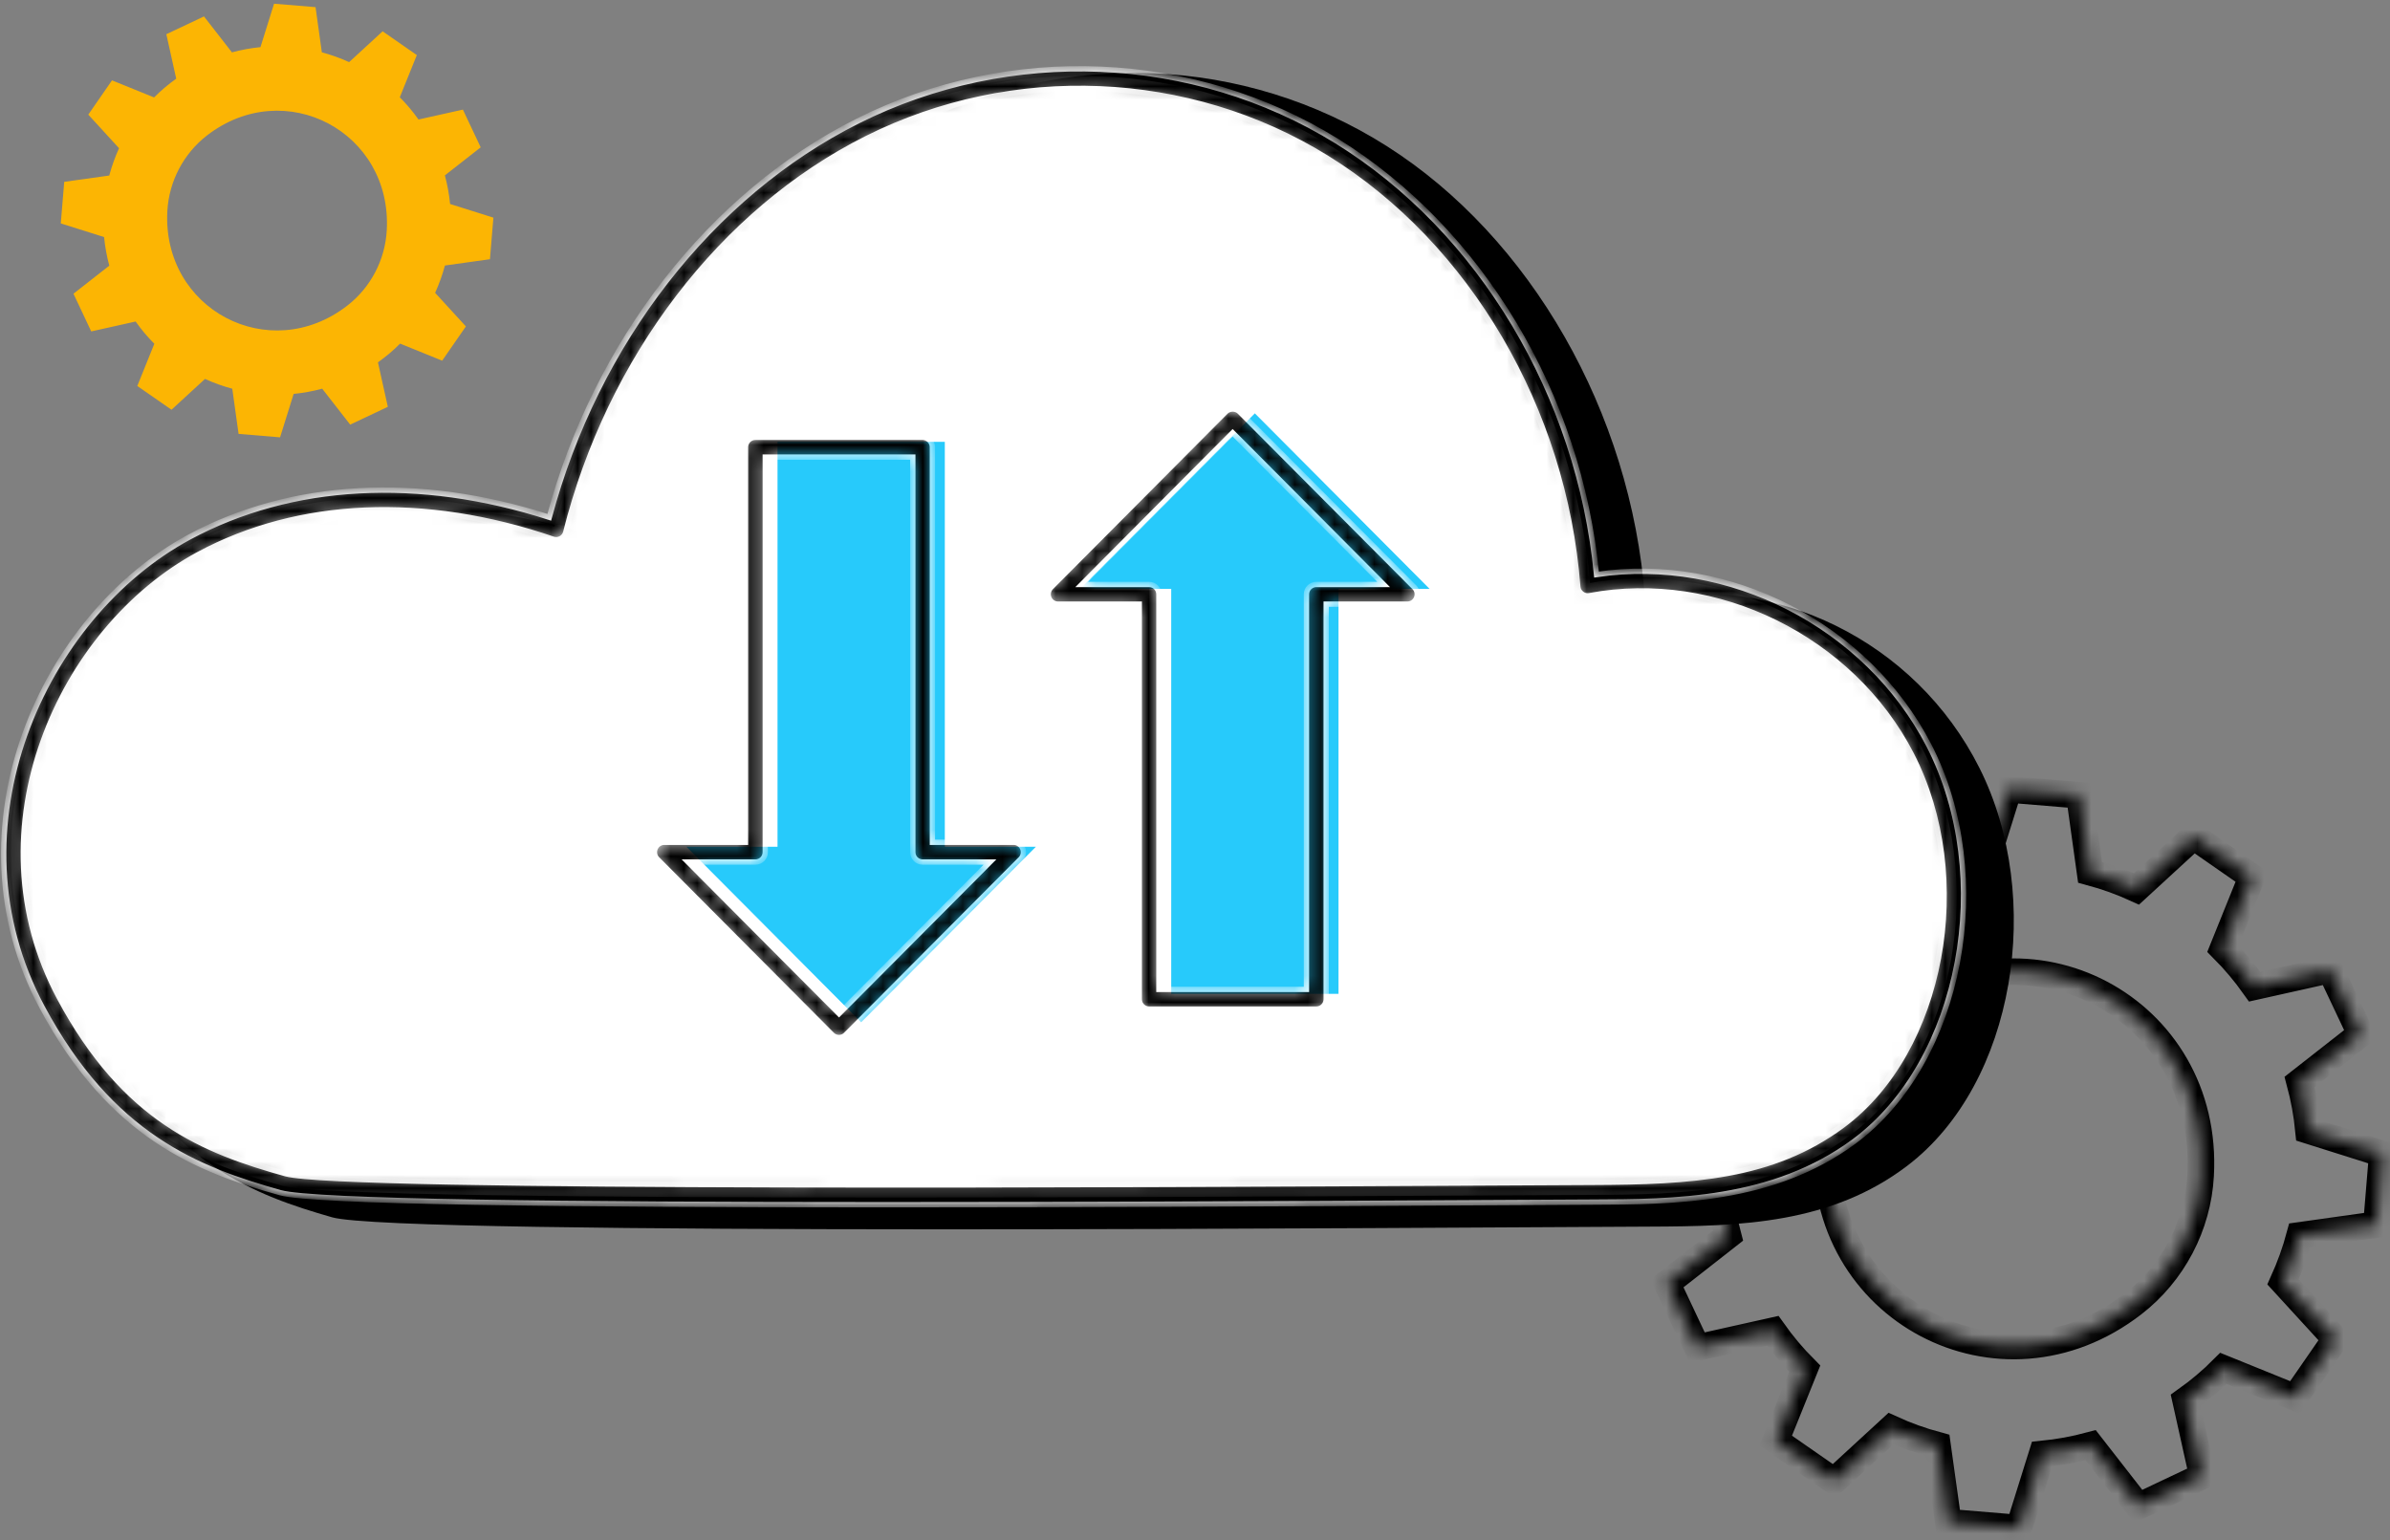
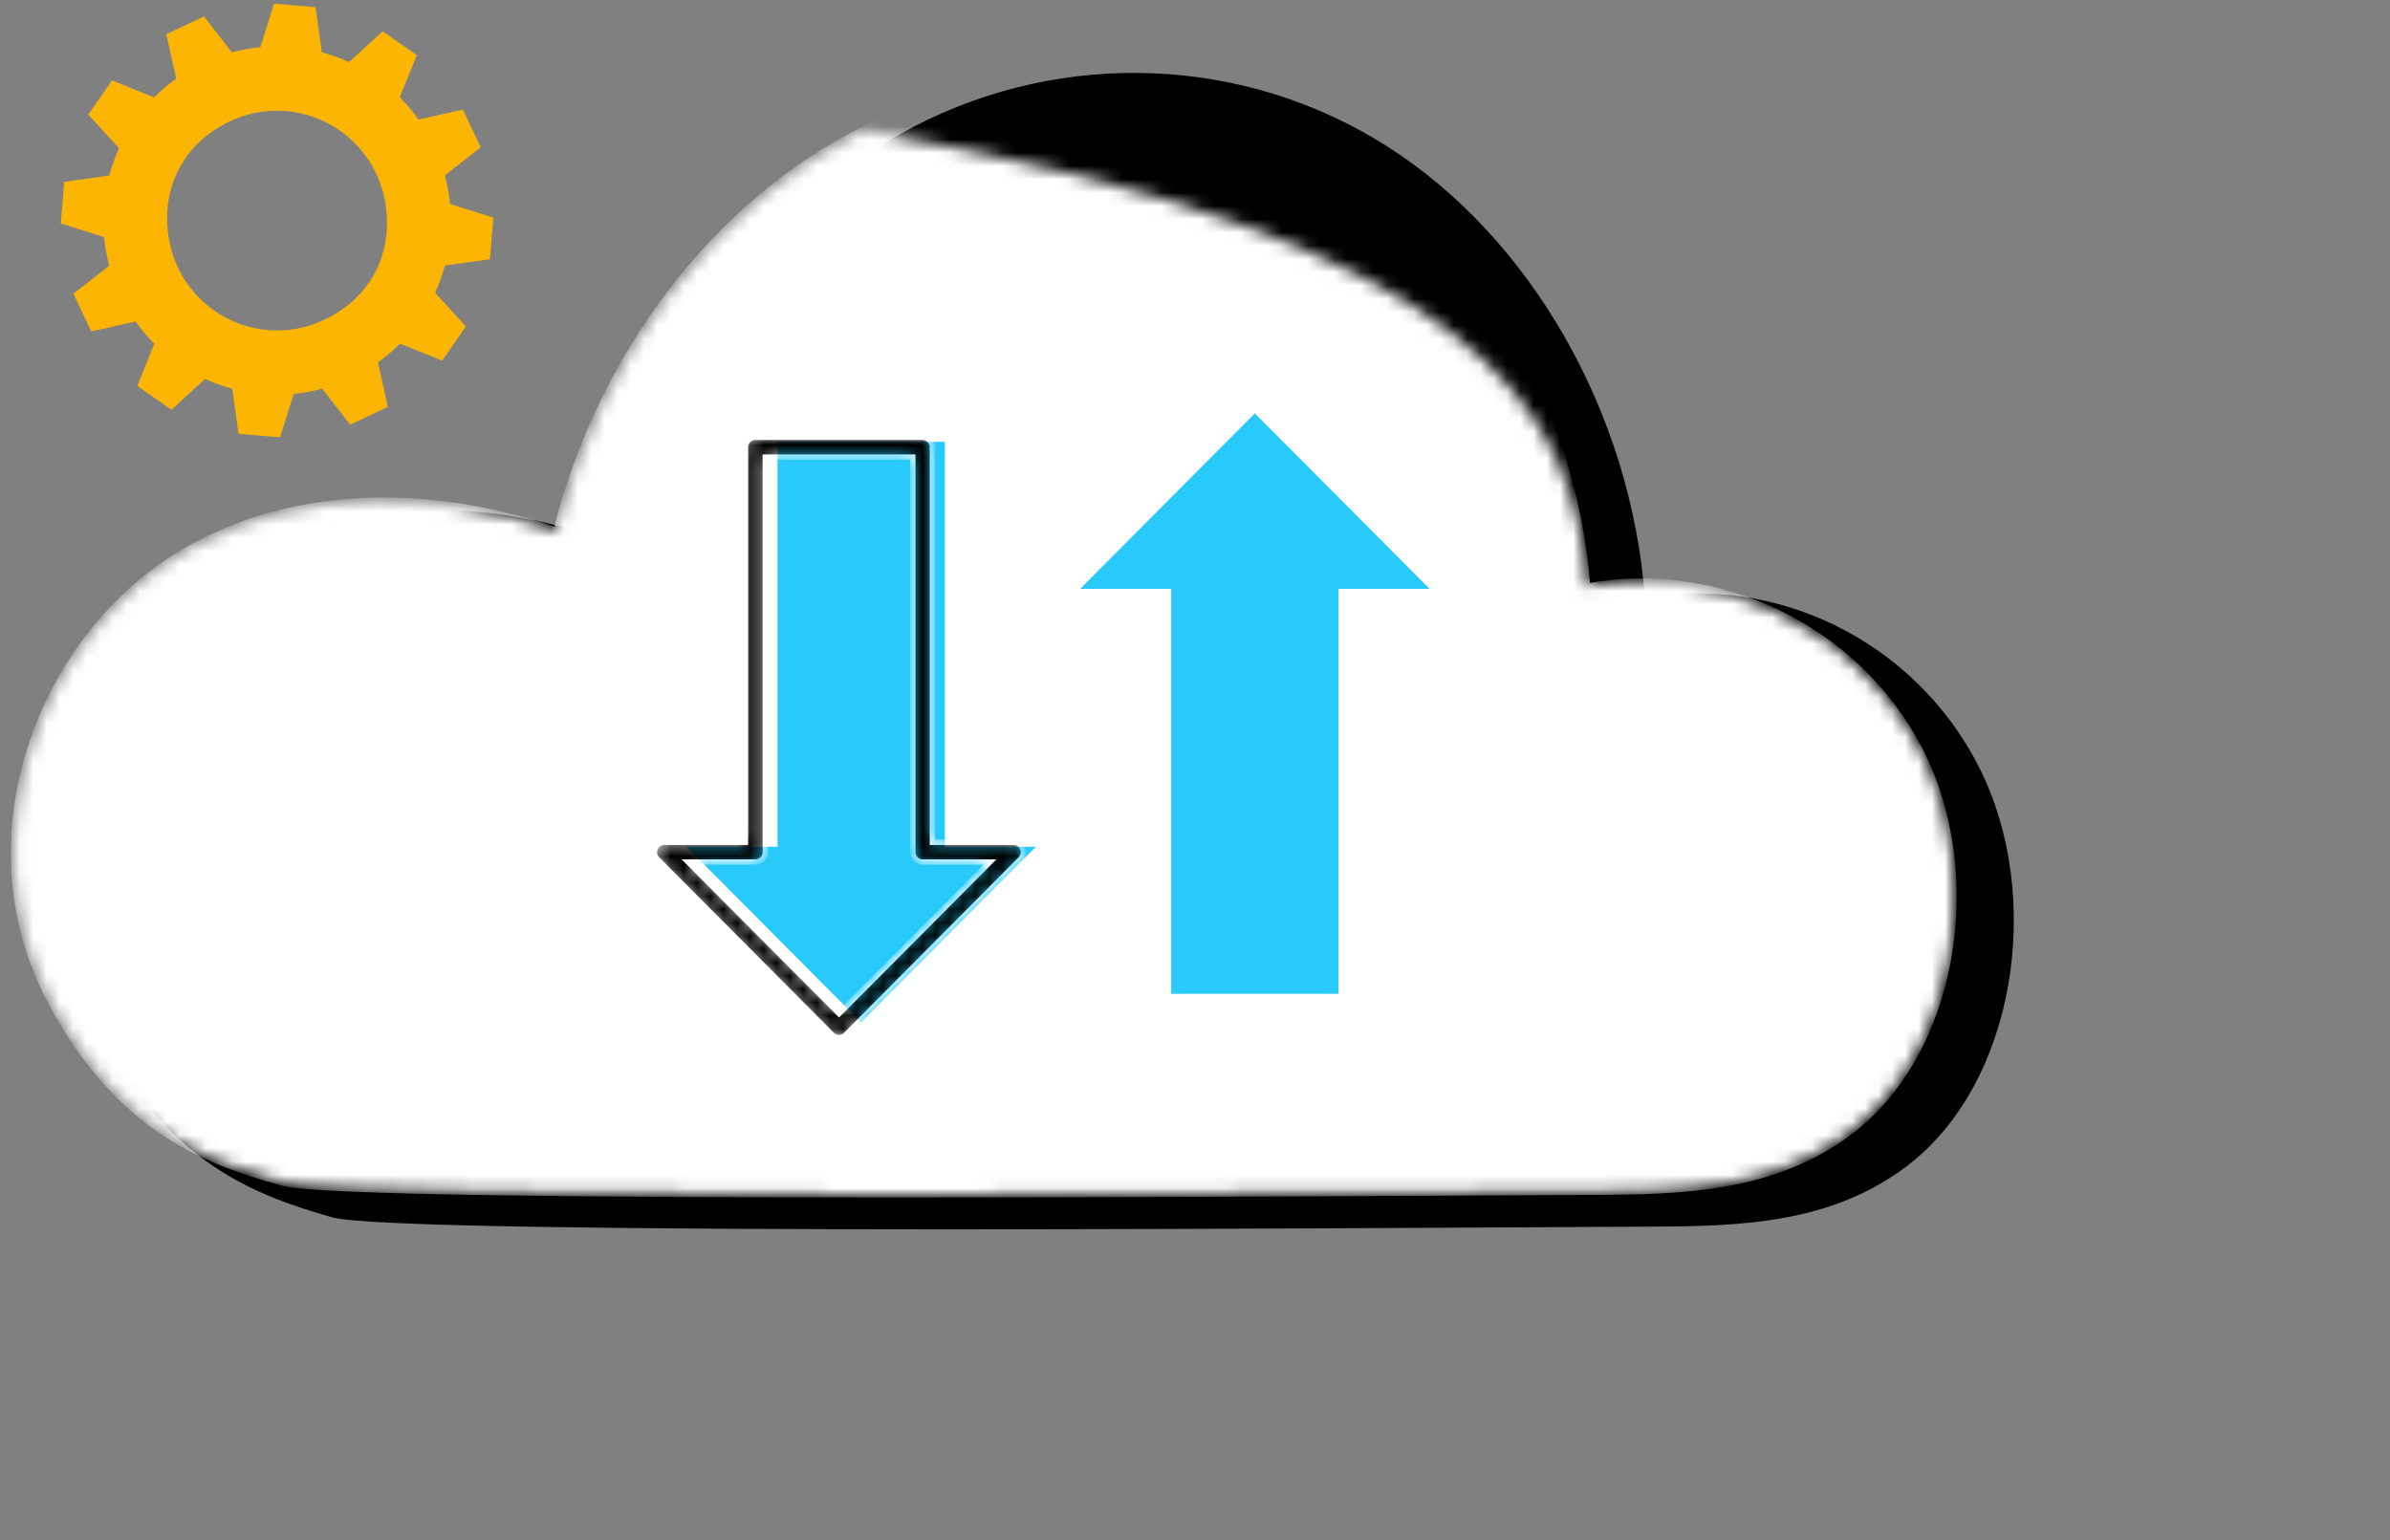
<svg xmlns="http://www.w3.org/2000/svg" width="180" height="116" viewBox="0 0 180 116" fill="none">
  <rect x="0" y="0" width="180" height="116" fill="#808080" stroke="none" />
  <mask id="path-1-inside-1_184_6534" fill="white">
-     <path d="M175.504 73.045L169.809 74.316C169.083 73.292 168.281 72.337 167.41 71.463L169.594 66.049L165.207 63L160.907 66.953C159.777 66.435 158.609 66.017 157.41 65.694L156.602 59.9L151.28 59.457L149.537 65.03C148.312 65.15 147.088 65.372 145.876 65.701L142.29 61.089L137.46 63.373L138.729 69.079C137.706 69.806 136.753 70.609 135.888 71.483L130.49 69.294L127.447 73.69L131.393 77.998C130.882 79.13 130.459 80.3 130.137 81.502L124.36 82.312L123.918 87.645L129.474 89.397C129.594 90.624 129.815 91.851 130.143 93.066L125.547 96.665L127.826 101.504L133.52 100.233C134.246 101.258 135.048 102.213 135.919 103.086L133.735 108.501L138.123 111.55L142.422 107.596C143.552 108.115 144.72 108.532 145.92 108.855L146.728 114.649L152.05 115.092L153.792 109.519C155.017 109.399 156.242 109.177 157.454 108.849L161.046 113.46L165.876 111.176L164.607 105.471C165.63 104.743 166.583 103.94 167.448 103.067L172.846 105.256L175.889 100.859L171.943 96.551C172.454 95.419 172.877 94.249 173.199 93.047L178.976 92.237L179.418 86.905L173.862 85.152C173.742 83.925 173.521 82.698 173.193 81.484L177.789 77.884L175.504 73.045ZM160.661 98.202C150.661 105.939 136.879 98.658 137.593 86.025C137.807 82.236 139.676 78.688 142.668 76.366C152.669 68.63 166.45 75.91 165.737 88.543C165.529 92.332 163.66 95.887 160.661 98.202Z" />
-   </mask>
+     </mask>
  <path d="M175.504 73.045L169.809 74.316C169.083 73.292 168.281 72.337 167.41 71.463L169.594 66.049L165.207 63L160.907 66.953C159.777 66.435 158.609 66.017 157.41 65.694L156.602 59.9L151.28 59.457L149.537 65.03C148.312 65.15 147.088 65.372 145.876 65.701L142.29 61.089L137.46 63.373L138.729 69.079C137.706 69.806 136.753 70.609 135.888 71.483L130.49 69.294L127.447 73.69L131.393 77.998C130.882 79.13 130.459 80.3 130.137 81.502L124.36 82.312L123.918 87.645L129.474 89.397C129.594 90.624 129.815 91.851 130.143 93.066L125.547 96.665L127.826 101.504L133.52 100.233C134.246 101.258 135.048 102.213 135.919 103.086L133.735 108.501L138.123 111.55L142.422 107.596C143.552 108.115 144.72 108.532 145.92 108.855L146.728 114.649L152.05 115.092L153.792 109.519C155.017 109.399 156.242 109.177 157.454 108.849L161.046 113.46L165.876 111.176L164.607 105.471C165.63 104.743 166.583 103.94 167.448 103.067L172.846 105.256L175.889 100.859L171.943 96.551C172.454 95.419 172.877 94.249 173.199 93.047L178.976 92.237L179.418 86.905L173.862 85.152C173.742 83.925 173.521 82.698 173.193 81.484L177.789 77.884L175.504 73.045ZM160.661 98.202C150.661 105.939 136.879 98.658 137.593 86.025C137.807 82.236 139.676 78.688 142.668 76.366C152.669 68.63 166.45 75.91 165.737 88.543C165.529 92.332 163.66 95.887 160.661 98.202Z" stroke="black" stroke-width="2" mask="url(#path-1-inside-1_184_6534)" />
  <path d="M7.398 77.581C0.574 64.474 6.885 48.243 18.26 41.946C26.705 37.272 36.745 37.565 45.71 40.715C49.031 27.106 57.692 15.28 68.912 9.493C80.132 3.705 93.715 4.18 104.473 11.024C115.234 17.867 122.837 31.012 123.892 45.093C133.527 43.228 144.208 48.139 149.09 57.863C153.968 67.59 151.797 81.591 143.655 87.797C137.92 92.168 131.13 92.364 124.249 92.388C108.926 92.442 29.972 93.113 25.01 91.686C19.305 90.047 12.667 87.706 7.398 77.581Z" fill="black" />
  <mask id="path-3-inside-2_184_6534" fill="white">
-     <path d="M3.821 75.503C-2.959 62.848 3.311 47.181 14.612 41.103C23.004 36.59 32.98 36.873 41.887 39.916C45.187 26.778 53.794 15.361 64.94 9.776C76.089 4.19 89.585 4.645 100.275 11.253C110.966 17.86 118.521 30.549 119.57 44.142C129.141 42.34 139.758 47.08 144.606 56.469C149.454 65.86 147.296 79.375 139.205 85.368C133.507 89.588 126.761 89.777 119.924 89.8C104.699 89.851 26.25 90.502 21.321 89.122C15.654 87.537 9.06 85.274 3.821 75.503Z" />
+     <path d="M3.821 75.503C-2.959 62.848 3.311 47.181 14.612 41.103C23.004 36.59 32.98 36.873 41.887 39.916C45.187 26.778 53.794 15.361 64.94 9.776C110.966 17.86 118.521 30.549 119.57 44.142C129.141 42.34 139.758 47.08 144.606 56.469C149.454 65.86 147.296 79.375 139.205 85.368C133.507 89.588 126.761 89.777 119.924 89.8C104.699 89.851 26.25 90.502 21.321 89.122C15.654 87.537 9.06 85.274 3.821 75.503Z" />
  </mask>
  <path d="M3.821 75.503C-2.959 62.848 3.311 47.181 14.612 41.103C23.004 36.59 32.98 36.873 41.887 39.916C45.187 26.778 53.794 15.361 64.94 9.776C76.089 4.19 89.585 4.645 100.275 11.253C110.966 17.86 118.521 30.549 119.57 44.142C129.141 42.34 139.758 47.08 144.606 56.469C149.454 65.86 147.296 79.375 139.205 85.368C133.507 89.588 126.761 89.777 119.924 89.8C104.699 89.851 26.25 90.502 21.321 89.122C15.654 87.537 9.06 85.274 3.821 75.503Z" fill="white" stroke="white" stroke-width="0.4" mask="url(#path-3-inside-2_184_6534)" />
  <mask id="path-4-inside-3_184_6534" fill="white">
-     <path d="M66.757 90.738C42.429 90.738 23.597 90.529 21.122 89.837C14.896 88.094 8.379 85.581 3.166 75.853C-4.048 62.386 3.224 46.385 14.262 40.449C21.952 36.317 31.55 35.794 41.367 38.961C44.901 25.776 53.541 14.656 64.61 9.111C76.059 3.374 89.875 3.951 100.667 10.622C111.502 17.321 118.949 29.777 120.241 43.275C130.176 41.781 140.597 47.09 145.266 56.129C150.374 66.022 147.748 79.965 139.65 85.965C133.531 90.499 125.989 90.522 119.931 90.542C117.914 90.549 114.793 90.566 110.878 90.59C95.721 90.674 80.378 90.738 66.757 90.738ZM4.475 75.152C9.414 84.37 15.357 86.684 21.524 88.407C25.701 89.574 87.572 89.23 110.868 89.102C114.782 89.082 117.908 89.062 119.924 89.055C127.354 89.028 133.46 88.697 138.766 84.768C146.325 79.169 148.746 66.103 143.948 56.807C139.447 48.091 129.256 43.069 119.711 44.867C119.502 44.907 119.29 44.857 119.121 44.725C118.953 44.597 118.848 44.405 118.831 44.192C117.803 30.846 110.545 18.464 99.888 11.877C89.531 5.475 76.268 4.922 65.274 10.43C54.374 15.891 45.902 26.977 42.608 40.088C42.558 40.29 42.426 40.459 42.244 40.56C42.062 40.658 41.846 40.678 41.651 40.61C31.965 37.302 22.488 37.706 14.966 41.75C4.542 47.363 -2.329 62.453 4.475 75.152Z" />
-   </mask>
+     </mask>
  <path d="M66.757 90.738C42.429 90.738 23.597 90.529 21.122 89.837C14.896 88.094 8.379 85.581 3.166 75.853C-4.048 62.386 3.224 46.385 14.262 40.449C21.952 36.317 31.55 35.794 41.367 38.961C44.901 25.776 53.541 14.656 64.61 9.111C76.059 3.374 89.875 3.951 100.667 10.622C111.502 17.321 118.949 29.777 120.241 43.275C130.176 41.781 140.597 47.09 145.266 56.129C150.374 66.022 147.748 79.965 139.65 85.965C133.531 90.499 125.989 90.522 119.931 90.542C117.914 90.549 114.793 90.566 110.878 90.59C95.721 90.674 80.378 90.738 66.757 90.738ZM4.475 75.152C9.414 84.37 15.357 86.684 21.524 88.407C25.701 89.574 87.572 89.23 110.868 89.102C114.782 89.082 117.908 89.062 119.924 89.055C127.354 89.028 133.46 88.697 138.766 84.768C146.325 79.169 148.746 66.103 143.948 56.807C139.447 48.091 129.256 43.069 119.711 44.867C119.502 44.907 119.29 44.857 119.121 44.725C118.953 44.597 118.848 44.405 118.831 44.192C117.803 30.846 110.545 18.464 99.888 11.877C89.531 5.475 76.268 4.922 65.274 10.43C54.374 15.891 45.902 26.977 42.608 40.088C42.558 40.29 42.426 40.459 42.244 40.56C42.062 40.658 41.846 40.678 41.651 40.61C31.965 37.302 22.488 37.706 14.966 41.75C4.542 47.363 -2.329 62.453 4.475 75.152Z" fill="black" stroke="white" stroke-width="0.4" mask="url(#path-4-inside-3_184_6534)" />
  <path d="M78.014 63.779L64.856 76.997L51.701 63.779H58.558V33.278H71.157V63.779H78.014Z" fill="#27CAFB" />
  <path d="M81.352 44.351L94.507 31.133L107.665 44.351H100.808V74.855H88.209V44.351H81.352Z" fill="#27CAFB" />
  <mask id="path-7-inside-4_184_6534" fill="white">
    <path d="M63.187 78.147C62.988 78.147 62.799 78.069 62.661 77.928L49.503 64.709C49.29 64.497 49.23 64.177 49.344 63.9C49.459 63.623 49.728 63.441 50.029 63.441H56.144V33.682C56.144 33.271 56.478 32.94 56.886 32.94H69.481C69.893 32.94 70.223 33.271 70.223 33.682V63.441H76.339C76.639 63.441 76.909 63.623 77.023 63.9C77.138 64.177 77.074 64.497 76.865 64.709L63.71 77.928C63.575 78.069 63.386 78.147 63.187 78.147ZM51.819 64.929L63.19 76.353L74.559 64.929H69.488C69.077 64.929 68.746 64.598 68.746 64.187V34.428H57.634V64.187C57.634 64.598 57.301 64.929 56.893 64.929H51.819Z" />
  </mask>
  <path d="M63.187 78.147C62.988 78.147 62.799 78.069 62.661 77.928L49.503 64.709C49.29 64.497 49.23 64.177 49.344 63.9C49.459 63.623 49.728 63.441 50.029 63.441H56.144V33.682C56.144 33.271 56.478 32.94 56.886 32.94H69.481C69.893 32.94 70.223 33.271 70.223 33.682V63.441H76.339C76.639 63.441 76.909 63.623 77.023 63.9C77.138 64.177 77.074 64.497 76.865 64.709L63.71 77.928C63.575 78.069 63.386 78.147 63.187 78.147ZM51.819 64.929L63.19 76.353L74.559 64.929H69.488C69.077 64.929 68.746 64.598 68.746 64.187V34.428H57.634V64.187C57.634 64.598 57.301 64.929 56.893 64.929H51.819Z" fill="black" stroke="white" stroke-width="0.4" mask="url(#path-7-inside-4_184_6534)" />
  <mask id="path-8-inside-5_184_6534" fill="white">
    <path d="M99.139 76.005H86.544C86.132 76.005 85.802 75.675 85.802 75.263V45.504H79.683C79.383 45.504 79.113 45.322 78.999 45.046C78.884 44.769 78.948 44.449 79.157 44.236L92.312 31.018C92.592 30.738 93.084 30.738 93.364 31.018L106.523 44.236C106.735 44.449 106.796 44.769 106.681 45.046C106.566 45.322 106.297 45.504 105.997 45.504H99.881V75.263C99.881 75.675 99.547 76.005 99.139 76.005ZM87.282 74.521H98.394V44.762C98.394 44.351 98.728 44.02 99.136 44.02H104.206L92.835 32.596L81.47 44.02H86.54C86.952 44.02 87.282 44.351 87.282 44.762V74.521Z" />
  </mask>
-   <path d="M99.139 76.005H86.544C86.132 76.005 85.802 75.675 85.802 75.263V45.504H79.683C79.383 45.504 79.113 45.322 78.999 45.046C78.884 44.769 78.948 44.449 79.157 44.236L92.312 31.018C92.592 30.738 93.084 30.738 93.364 31.018L106.523 44.236C106.735 44.449 106.796 44.769 106.681 45.046C106.566 45.322 106.297 45.504 105.997 45.504H99.881V75.263C99.881 75.675 99.547 76.005 99.139 76.005ZM87.282 74.521H98.394V44.762C98.394 44.351 98.728 44.02 99.136 44.02H104.206L92.835 32.596L81.47 44.02H86.54C86.952 44.02 87.282 44.351 87.282 44.762V74.521Z" fill="black" stroke="white" stroke-width="0.4" mask="url(#path-8-inside-5_184_6534)" />
  <path d="M34.862 8.256L31.519 9.002C31.092 8.4 30.622 7.84 30.11 7.327L31.393 4.148L28.817 2.358L26.293 4.679C25.629 4.375 24.944 4.13 24.239 3.94L23.765 0.539L20.64 0.279L19.617 3.55C18.898 3.621 18.179 3.751 17.468 3.944L15.363 1.237L12.527 2.577L13.272 5.927C12.672 6.354 12.112 6.826 11.604 7.338L8.435 6.053L6.649 8.634L8.965 11.163C8.665 11.828 8.417 12.515 8.228 13.221L4.837 13.696L4.577 16.827L7.839 17.855C7.909 18.576 8.039 19.296 8.232 20.009L5.533 22.122L6.871 24.963L10.214 24.217C10.641 24.819 11.111 25.379 11.623 25.892L10.341 29.071L12.916 30.861L15.44 28.54C16.104 28.844 16.79 29.089 17.494 29.279L17.968 32.68L21.093 32.94L22.116 29.669C22.835 29.598 23.554 29.468 24.265 29.275L26.374 31.982L29.209 30.642L28.465 27.292C29.065 26.865 29.625 26.393 30.132 25.881L33.301 27.166L35.088 24.585L32.771 22.056C33.072 21.391 33.32 20.704 33.509 19.998L36.9 19.523L37.16 16.392L33.898 15.364C33.828 14.643 33.698 13.923 33.505 13.21L36.203 11.097L34.862 8.256ZM26.148 23.025C20.277 27.567 12.186 23.292 12.605 15.876C12.731 13.652 13.828 11.568 15.585 10.205C21.456 5.663 29.547 9.938 29.128 17.354C29.006 19.579 27.909 21.666 26.148 23.025Z" fill="#FCB503" />
</svg>